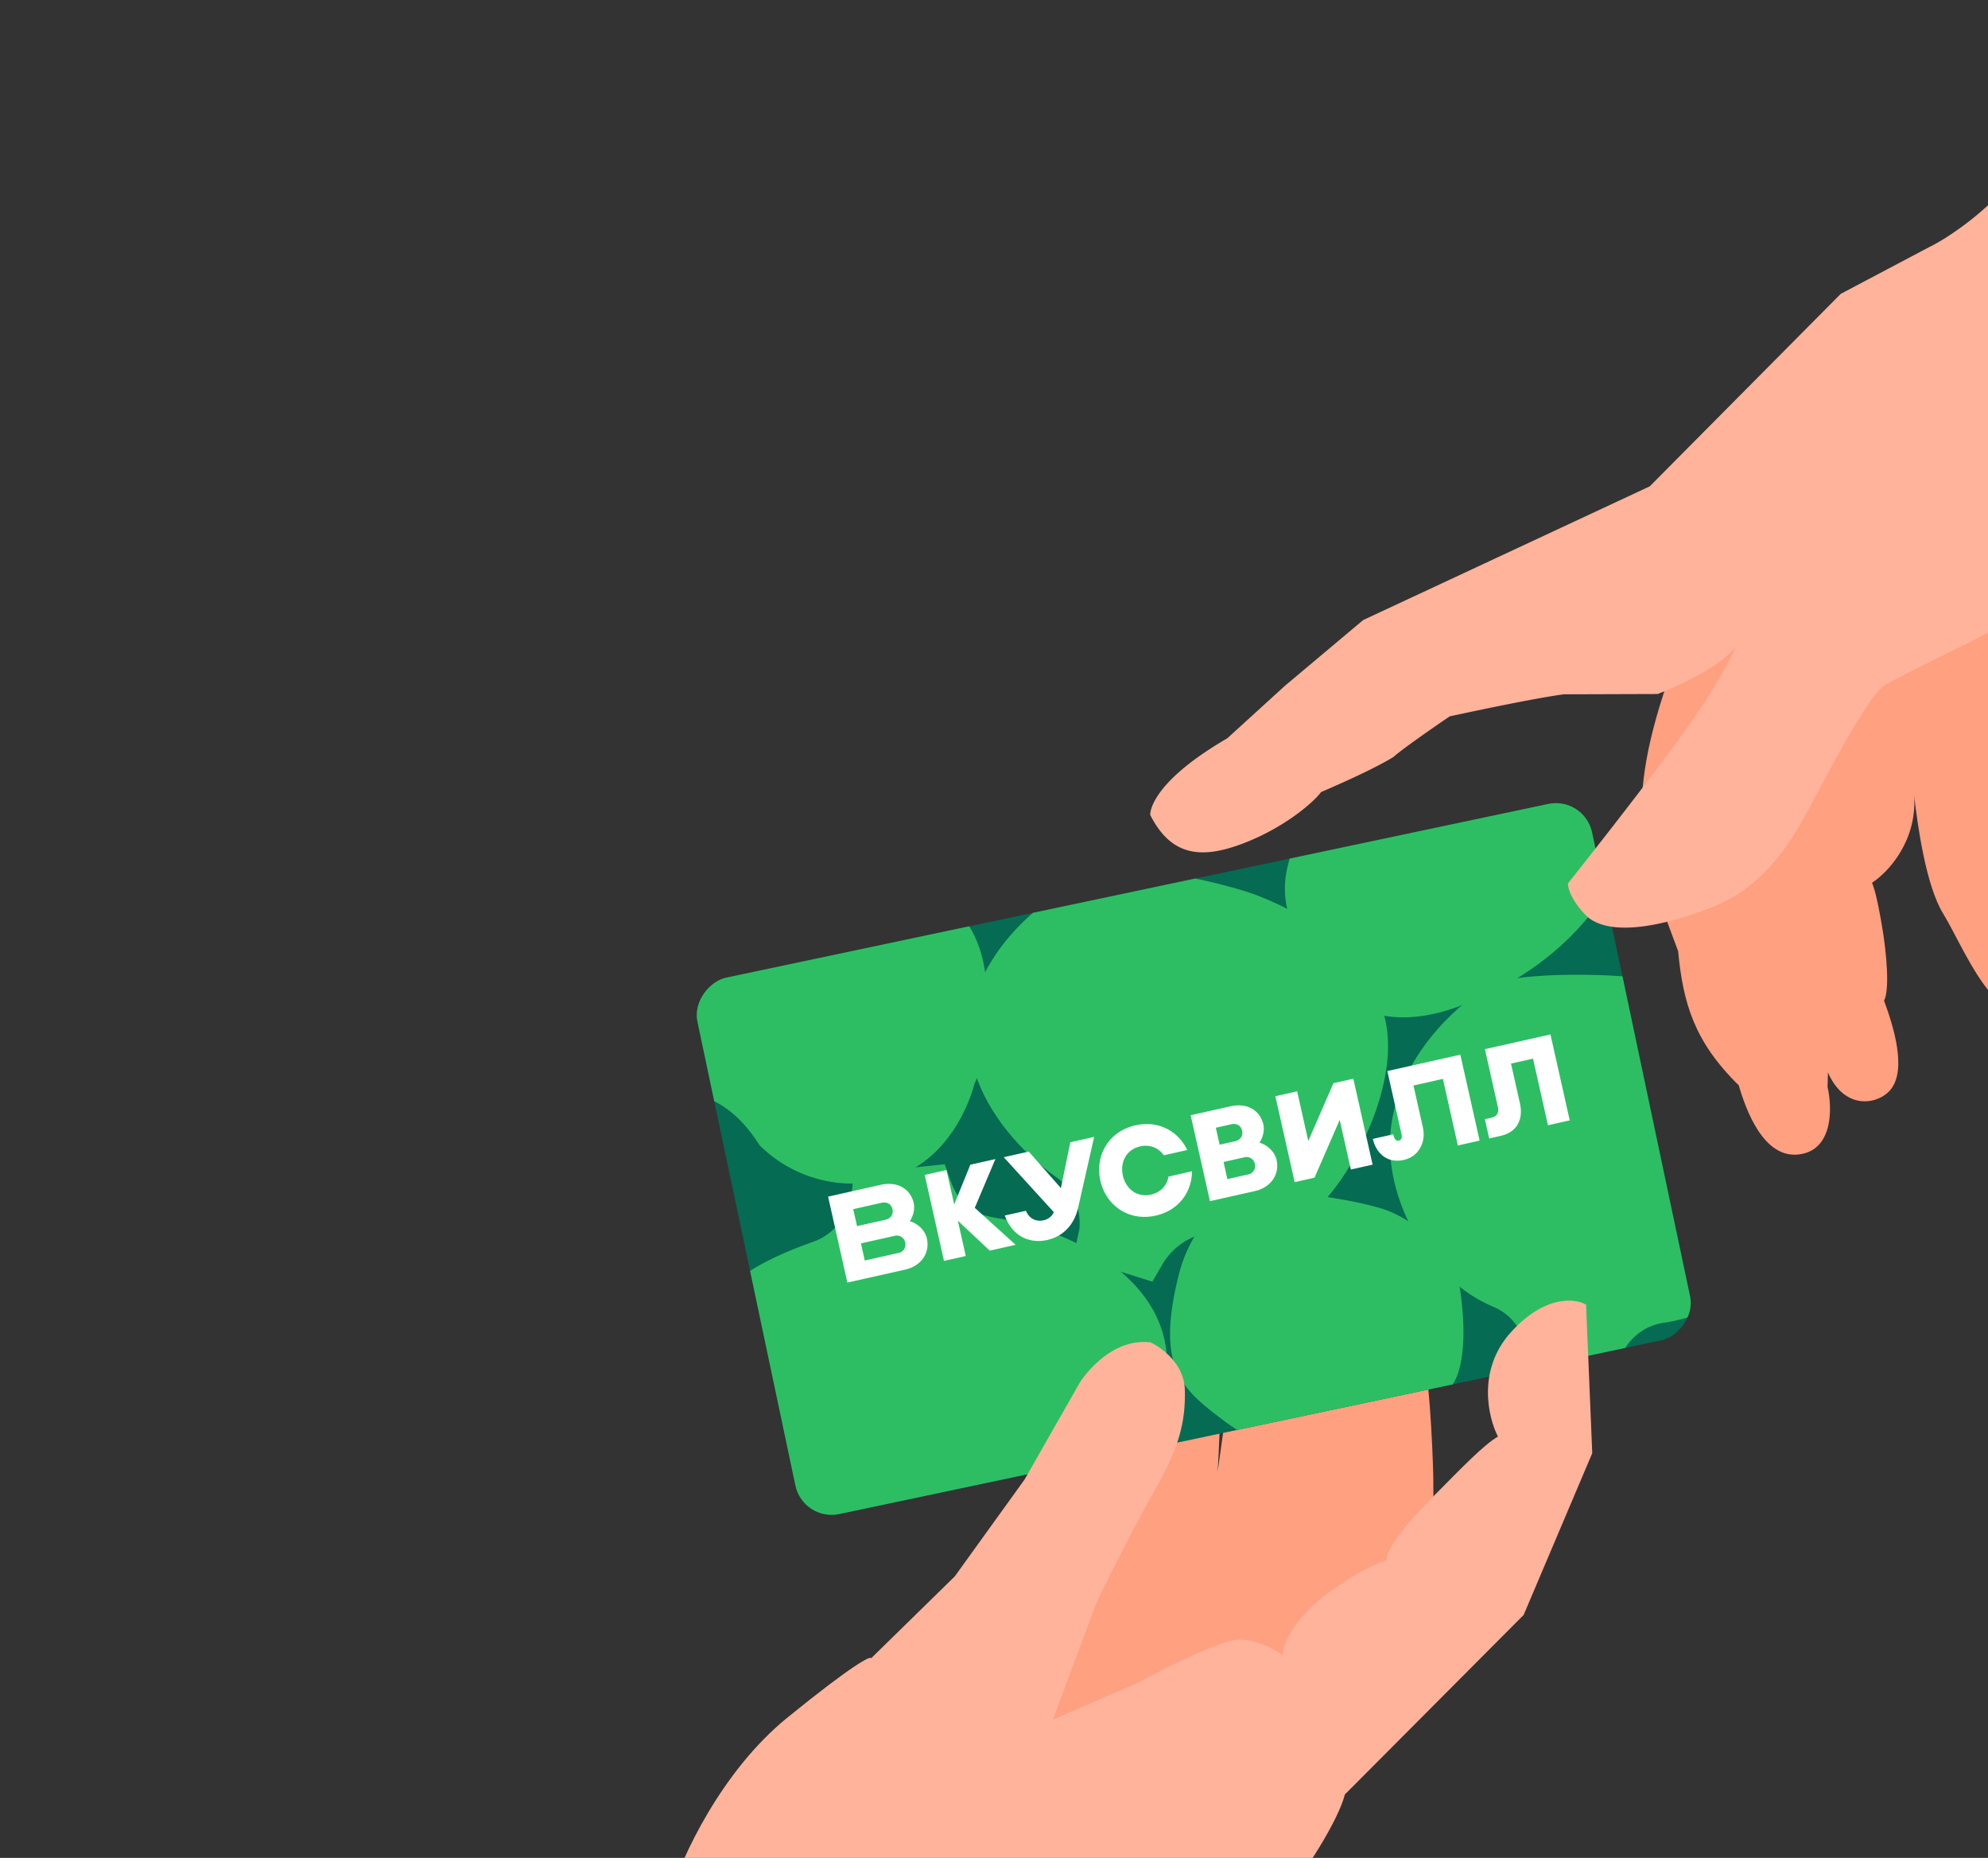
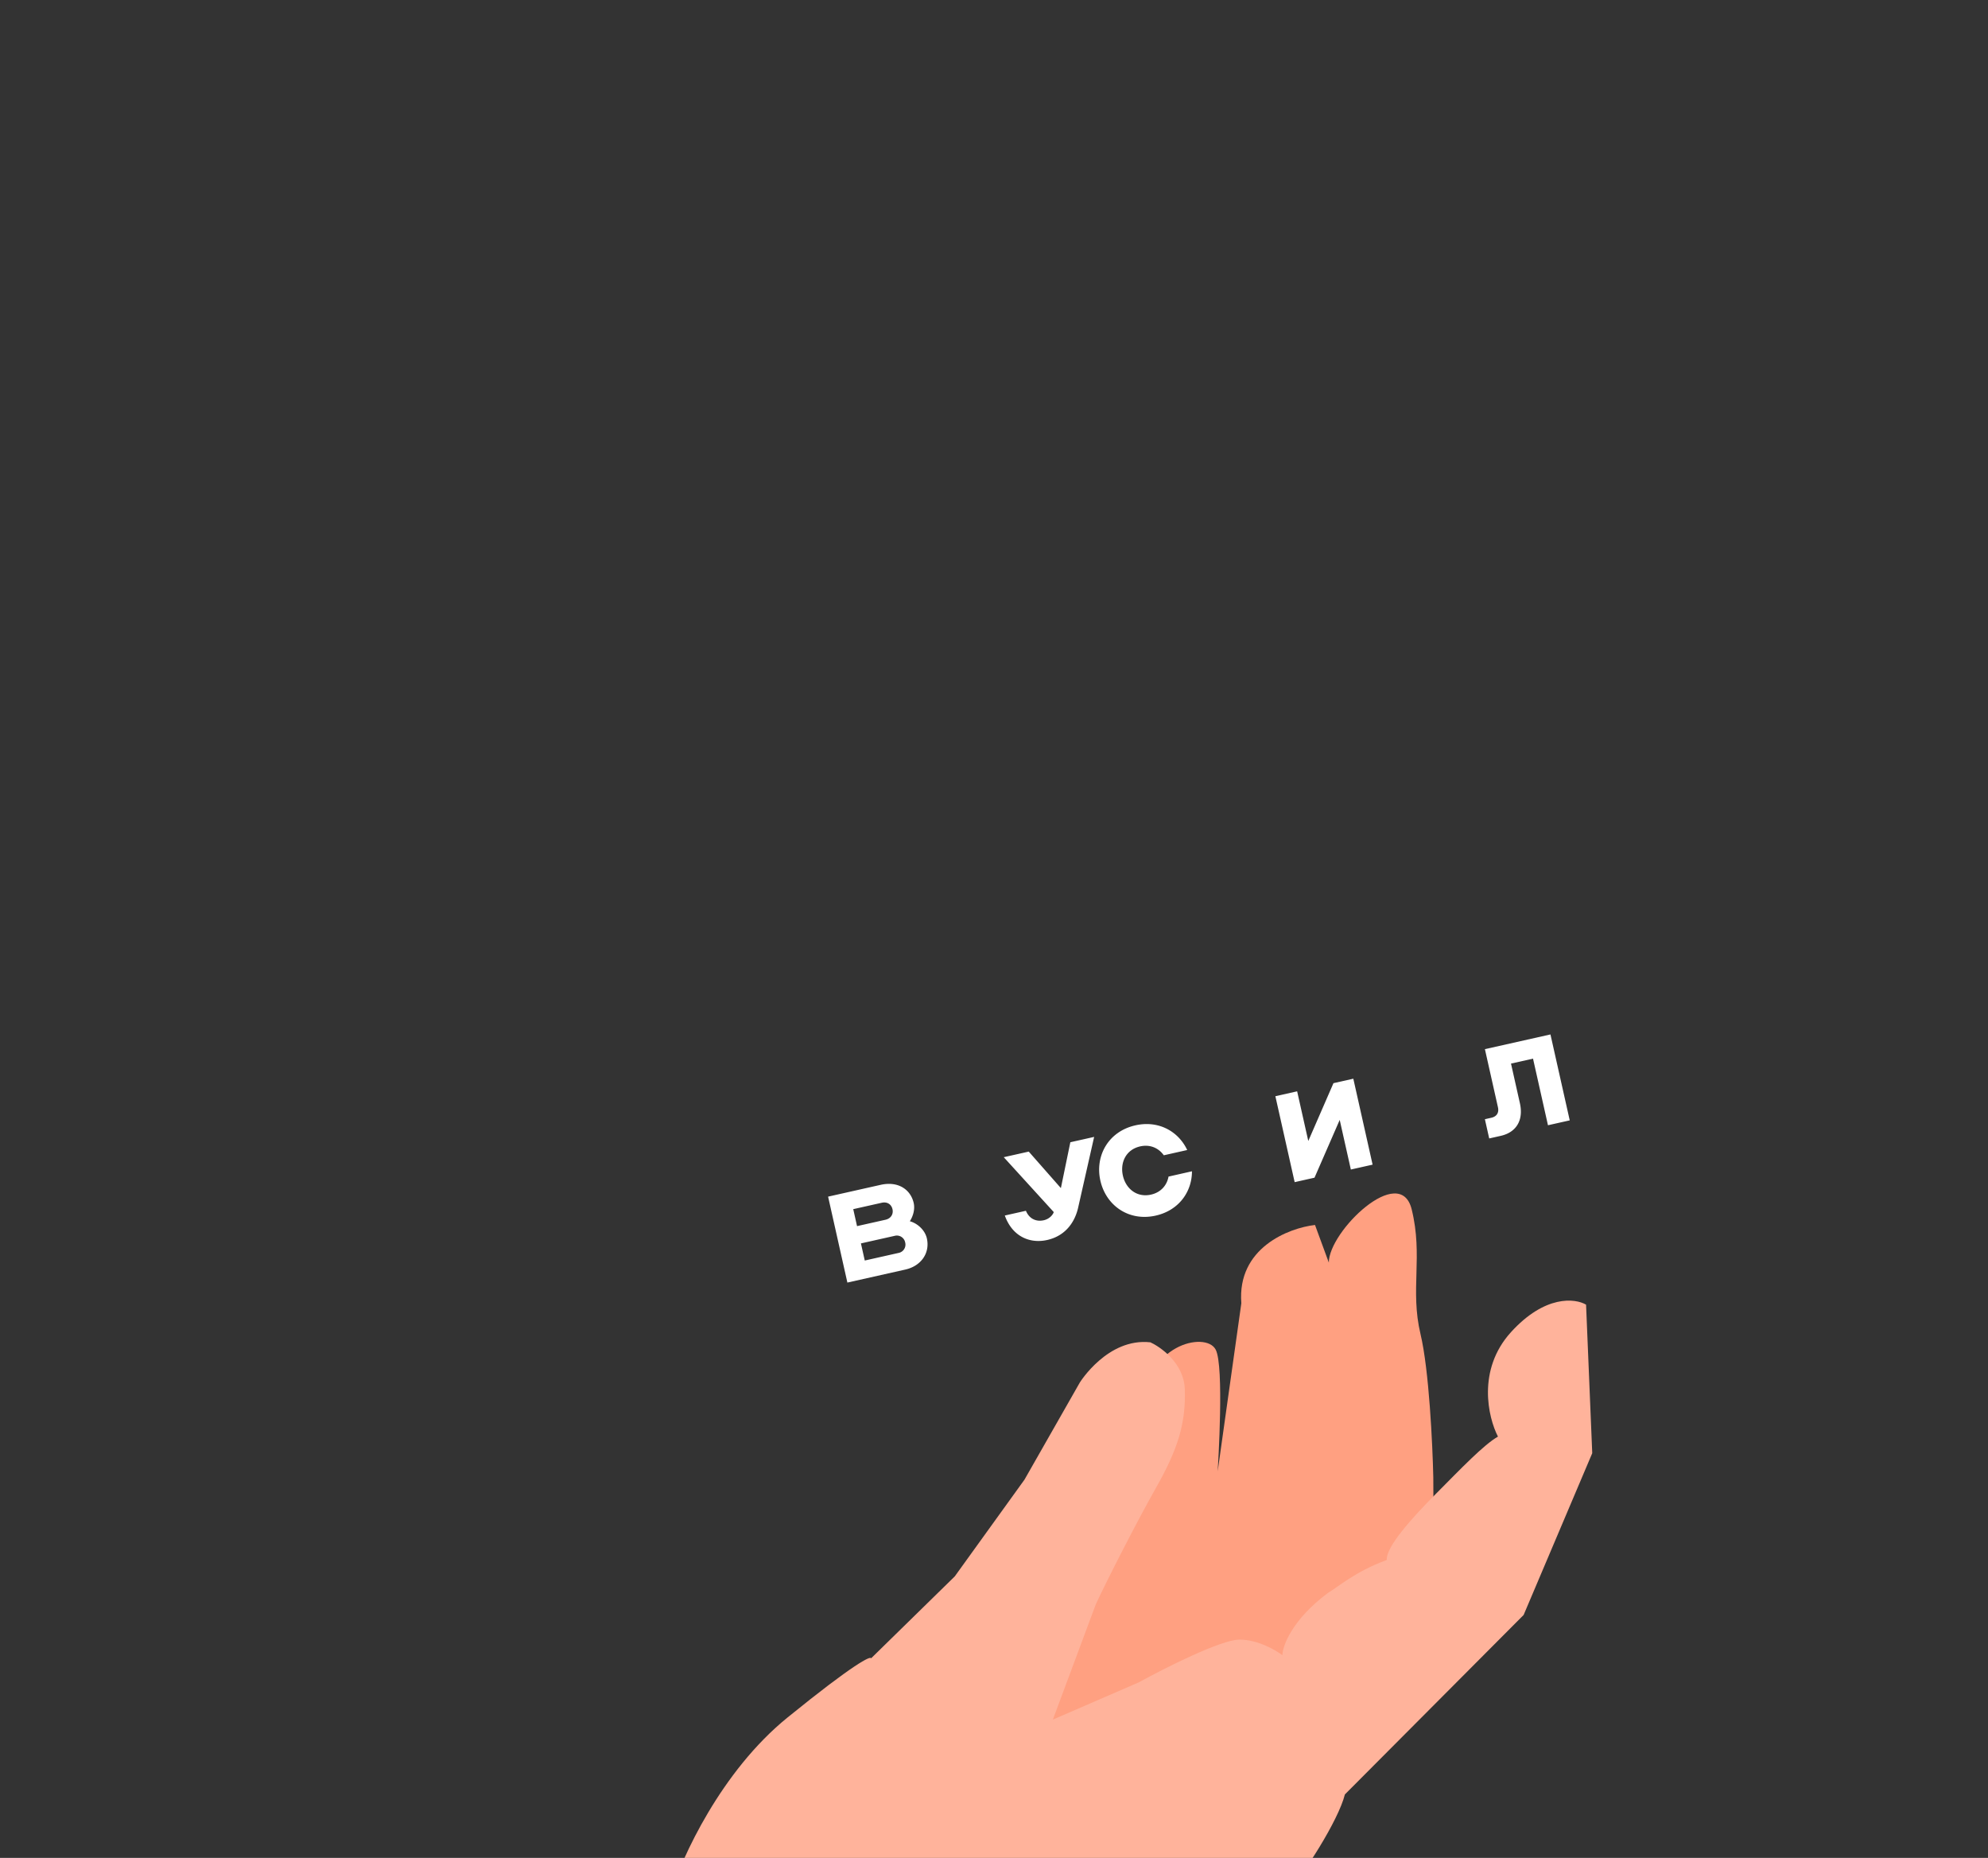
<svg xmlns="http://www.w3.org/2000/svg" width="198" height="185" fill="none">
  <rect width="100%" height="100%" fill="#333333" stroke="none" />
  <path d="M141.481 132.85c.847 3.542 1.201 10.986 1.272 14.266l.075 16.405-25.561 14.487-34.59 5.337 9.34-13.914c7.997-10.114 21.97-26.447 21.926-29.017-.111-6.476 6.155-7.927 7.138-6.022.854 1.655.234 11.436.198 12.11l2.355-16.731c-.435-5.506 4.71-7.49 7.337-7.794l1.376 3.745c-.01-3.113 7.103-9.975 8.254-5.298 1.151 4.677-.179 7.999.88 12.426Z" fill="#FFA081" />
  <g clip-path="url(#a)">
    <path fill="#056B53" d="m68.7 98.119 89.106-18.827 11.283 53.403-89.105 18.827z" />
    <path d="M137.051 143.332s6.853-2.892 8.113-6.438c1.126-3.203.358-8.111.023-9.859a2.938 2.938 0 0 0-.542-1.225c-.991-1.31-3.604-4.445-7.113-5.489-4.463-1.328-11.044-1.764-11.044-1.764s-7.034-.176-9.164 8.692c-2.129 8.868.284 10.989 4.477 14.144 4.192 3.154 9.251 4.987 15.25 1.939ZM85.057 116.869l-.247 1.995a5.935 5.935 0 0 1-1.264 2.973 5.766 5.766 0 0 1-2.618 1.839c-3.218 1.134-7.724 3.101-9.069 5.601-2.164 4.007-3.34 15.913 2.223 21.168 4.181 3.934 9.263 4.989 13.355 5.261 1.373.081 2.626.072 3.698.049 4.311-.094 17.741-2.653 18.258-5.209 0 0 7.464-6.814 6.809-15.609-.556-7.602-8.919-12.167-16.214-13.526-1.025-.172-2.657-.428-3.46-1.101a6.018 6.018 0 0 1-1.78-2.542l-.657-1.836-9.034.937Z" fill="#2DBE64" />
    <path d="m114.774 127.619.996-1.717c1.224-2.091 3.466-3.31 6.091-3.349 2.848-.041 7.097-.421 9.204-2.192 3.385-2.836 9.082-13.191 6.549-19.993-1.91-5.099-5.708-7.92-8.997-9.667a37.638 37.638 0 0 0-3.048-1.401c-3.616-1.498-15.776-4.107-17.218-1.981 0 0-8.265 3.508-11.21 11.716-2.553 7.092 2.578 14.296 8.093 18.204a5.157 5.157 0 0 1 1.803 2.194c.399.904.561 1.923.469 2.955l-.6 2.765 7.868 2.466ZM160.673 137.236l.617-1.805a5.695 5.695 0 0 1 1.731-2.519 5.343 5.343 0 0 1 2.739-1.203c3.144-.433 10.832-3.318 12.543-5.381 4.577-5.516 4.929-14.574.91-20.529-3.024-4.461-7.431-6.422-11.093-7.464a41.056 41.056 0 0 0-3.347-.758c-3.934-.745-16.63-.958-17.601 1.317 0 0-7.47 4.844-8.603 13.141-.989 7.171 3.729 15.385 10.086 18.054a5.388 5.388 0 0 1 2.279 1.738c.596.78.982 1.713 1.117 2.705l.236 1.832 8.386.872Z" fill="#2DBE64" />
-     <path d="M75.658 114.044a13.137 13.137 0 0 0 11.808 3.563c7.604-1.264 9.569-9.642 9.569-9.642s2.444-4.844.902-12.14c-1.541-7.294-8.567-9.62-14.85-8.468-6.282 1.152-13.247 6.267-13.496 9.085-.248 2.819-.393 6.601-3.456 6.855 0 0-2.679 3.499.623 5.718 0 0 4.854-1.427 8.904 5.045M129.9 94.055s3.305 10.708 15.565 6.096 15.686-13.552 15.686-13.552.533-4.676-5.218-9.732c-5.75-5.055-19.179-1.57-19.179-1.57s-5.927 3.087-6.987 6.442c-1.06 3.355-3.518 7.125.128 12.292" fill="#2DBE64" />
  </g>
-   <path d="m124.994 118.598-4.486 1.007-1.921-8.555 3.943-.885c1.784-.401 3.001.491 3.296 1.805.132.59-.03 1.26-.384 1.817.753.204 1.512.873 1.699 1.707.33 1.466-.588 2.754-2.147 3.104Zm-2.753-1.189 2.075-.465a.836.836 0 0 0 .558-.375.823.823 0 0 0 .123-.32.857.857 0 0 0-.015-.342l-.004-.014a.825.825 0 0 0-.378-.552.834.834 0 0 0-.662-.102l-2.075.466.378 1.704Zm-.769-3.424 1.547-.347c.553-.125.8-.578.695-1.044-.104-.466-.497-.776-1.074-.646l-1.547.347.379 1.69ZM101.152 123.952l-4.067-3.682 2.053-4.854-2.494.56-1.608 3.961-.77-3.427-2.166.486 1.92 8.557 2.168-.486-.788-3.512 3.175 2.976 2.577-.579ZM138.177 106.651l1.421 6.333c.064.284-.013.53-.279.59-.377.085-.489-.341-.553-.625l-2.033.457c.308 1.373 1.383 2.476 3.086 2.094 1.479-.333 2.228-1.763 1.896-3.241l-.936-4.171 2.931-.658 1.489 6.633 2.167-.487-1.921-8.556-7.268 1.631Z" fill="#fff" />
  <path d="m108.974 113.208-1.582 6.992c-.284 1.327-1.149 2.836-3.097 3.273-1.66.373-3.444-.283-4.218-2.437l2.102-.472c.354.85 1.073 1.102 1.777.944.604-.136.93-.585.996-.815l-4.98-5.464 2.49-.559 3.2 3.636.942-4.566 2.37-.532ZM90.169 126.417l-5.772 1.295-1.92-8.556 5.229-1.174c1.783-.4 3 .493 3.296 1.807.132.589-.03 1.258-.384 1.817.752.204 1.508.873 1.695 1.707.33 1.466-.583 2.753-2.144 3.104Zm-4.04-.9 3.365-.756a.831.831 0 0 0 .555-.375.843.843 0 0 0 .106-.661l-.003-.013a.844.844 0 0 0-1.04-.654l-3.366.755.383 1.704Zm-.77-3.425 2.837-.636c.553-.125.8-.578.695-1.044-.104-.466-.5-.775-1.074-.646l-2.836.636.379 1.69ZM116.383 117.159c-.158.859-.75 1.572-1.749 1.796-1.41.316-2.506-.593-2.798-1.894-.292-1.301.31-2.591 1.72-2.908 1.003-.225 1.846.17 2.355.885l2.332-.524c-.877-1.865-2.855-2.975-5.157-2.458-2.702.606-4.044 3.046-3.492 5.505.552 2.459 2.808 4.091 5.51 3.484 2.298-.516 3.612-2.36 3.613-4.414l-2.334.528ZM132.809 107.857l-2.507 5.757-1.11-4.945-2.168.487 1.921 8.557 1.977-.444 2.51-5.754 1.109 4.941 2.167-.486-1.921-8.557-1.978.444ZM147.893 104.47l1.299 5.787c.12.536-.115.922-.662 1.045l-.639.144.43 1.915 1.149-.258c1.509-.338 2.298-1.513 1.906-3.258l-.884-3.938 2.193-.492 1.489 6.632 2.168-.486-1.921-8.556-6.528 1.465Z" fill="#fff" />
  <path d="m62.557 194.133-17.231 11.712 15.77 42.94 14.195-23.063 35.569-25.812c5.095-3.099 15.693-9.73 17.324-11.462 1.63-1.732 5.112-7.166 5.763-9.766l17.802-17.871 6.834-16.109-.615-14.79c-1.085-.641-4.102-.987-7.49 2.75-3.387 3.738-2.268 8.483-1.285 10.388-1.406.8-3.657 3.157-6.139 5.655-2.483 2.498-5.028 5.341-4.933 6.628-3.195 1.174-4.937 2.758-5.874 3.291-3.555 2.665-4.498 5.24-4.525 6.195-.66-.513-2.436-1.542-4.254-1.555-1.818-.012-7.459 2.834-10.052 4.259l-8.555 3.708 4.281-11.489c1.106-2.389 4.172-8.388 5.962-11.539 2.237-3.938 3.001-6.485 2.9-9.848-.082-2.69-2.513-4.271-3.424-4.692-4.255-.478-7.031 3.999-7.031 3.999l-5.513 9.674-6.945 9.634-8.336 8.161c-.009-.28-1.684.505-8.32 5.889-6.636 5.383-10.544 13.977-11.669 17.601l-4.209 5.512Z" fill="#FFB39B" />
-   <path d="M167.137 94.707c-3.227-8.788-5.7-13.206-1.062-26.809l40.776-31.69 26.214-9.627 4.884 14.072-7.989 2.934c-1.929 2.975-6.015 10.312-8.29 15.227-2.275 4.915-4.948 8.9-5.921 10.108-4.818 5.396-10.761 7.73-13.039 8.471 1.192 3.246.087 5.635-.612 7.591-.052.114 1.284 3.496 2.659 7.24 2.017 5.493 1.752 7.857-1.585 8.799-4.621 1.304-7.519-6.588-9.644-10.058-1.699-2.776-2.534-8.702-2.877-11.693.268 4.435-2.521 7.537-4.199 8.625l.001.003c.214.582.457 1.245.967 4.175.509 2.93.785 6.511.228 7.566 1.009 2.746 2.226 6.832.687 8.814-1.158 1.492-4.559 2.241-6.276-1.662l-.041 1.432c.484 2.089.579 6.36-2.91 6.735s-5.24-4.497-5.93-6.889c-4.421-4.326-5.547-8.162-6.041-13.364Z" fill="#FFA081" />
-   <path d="M114.56 81.15s-.26-3.02 7.678-7.636l5.733-5.221 7.795-6.547 28.542-13.315 19.026-19.17 8.779-4.64c1.769-.84 5.551-3.4 7.887-6.297 2.336-2.898 4.475-5.043 5.207-5.879l8.555-3.708L224.436 0l15.036 40.944-13.415 4.36c-2.693.894-9.362 2.588-16.221.574-.434 4.22-4.089 13.4-13.508 17.993-2.322 1.136-7.246 3.568-8.371 4.208-1.407.8-3.328 4.055-8.026 12.864-3.758 7.046-7.561 8.726-10.307 9.735-3.496 1.283-8.755 2.648-11.336.763-.517-.377-2.084-2.125-2.125-3.47 3.161-3.994 10.281-13.03 13.35-17.652a51.679 51.679 0 0 0 3.366-5.9c-1.003 1.19-3.159 2.848-7.778 4.687l-9.338.03c-3.158.404-11.377 2.195-11.377 2.195s-4.535 3.081-5.6 4.04c-1.073.677-3.493 1.905-7.214 3.499-.619.888-3.611 3.592-8.005 5.206-3.994 1.467-6.949 1.135-9.007-2.925Z" fill="#FFB39B" />
  <defs>
    <clipPath id="a">
-       <rect x="79.984" y="151.522" width="54.582" height="91.072" rx="3.68" transform="rotate(-101.93 79.984 151.522)" fill="#fff" />
-     </clipPath>
+       </clipPath>
  </defs>
</svg>